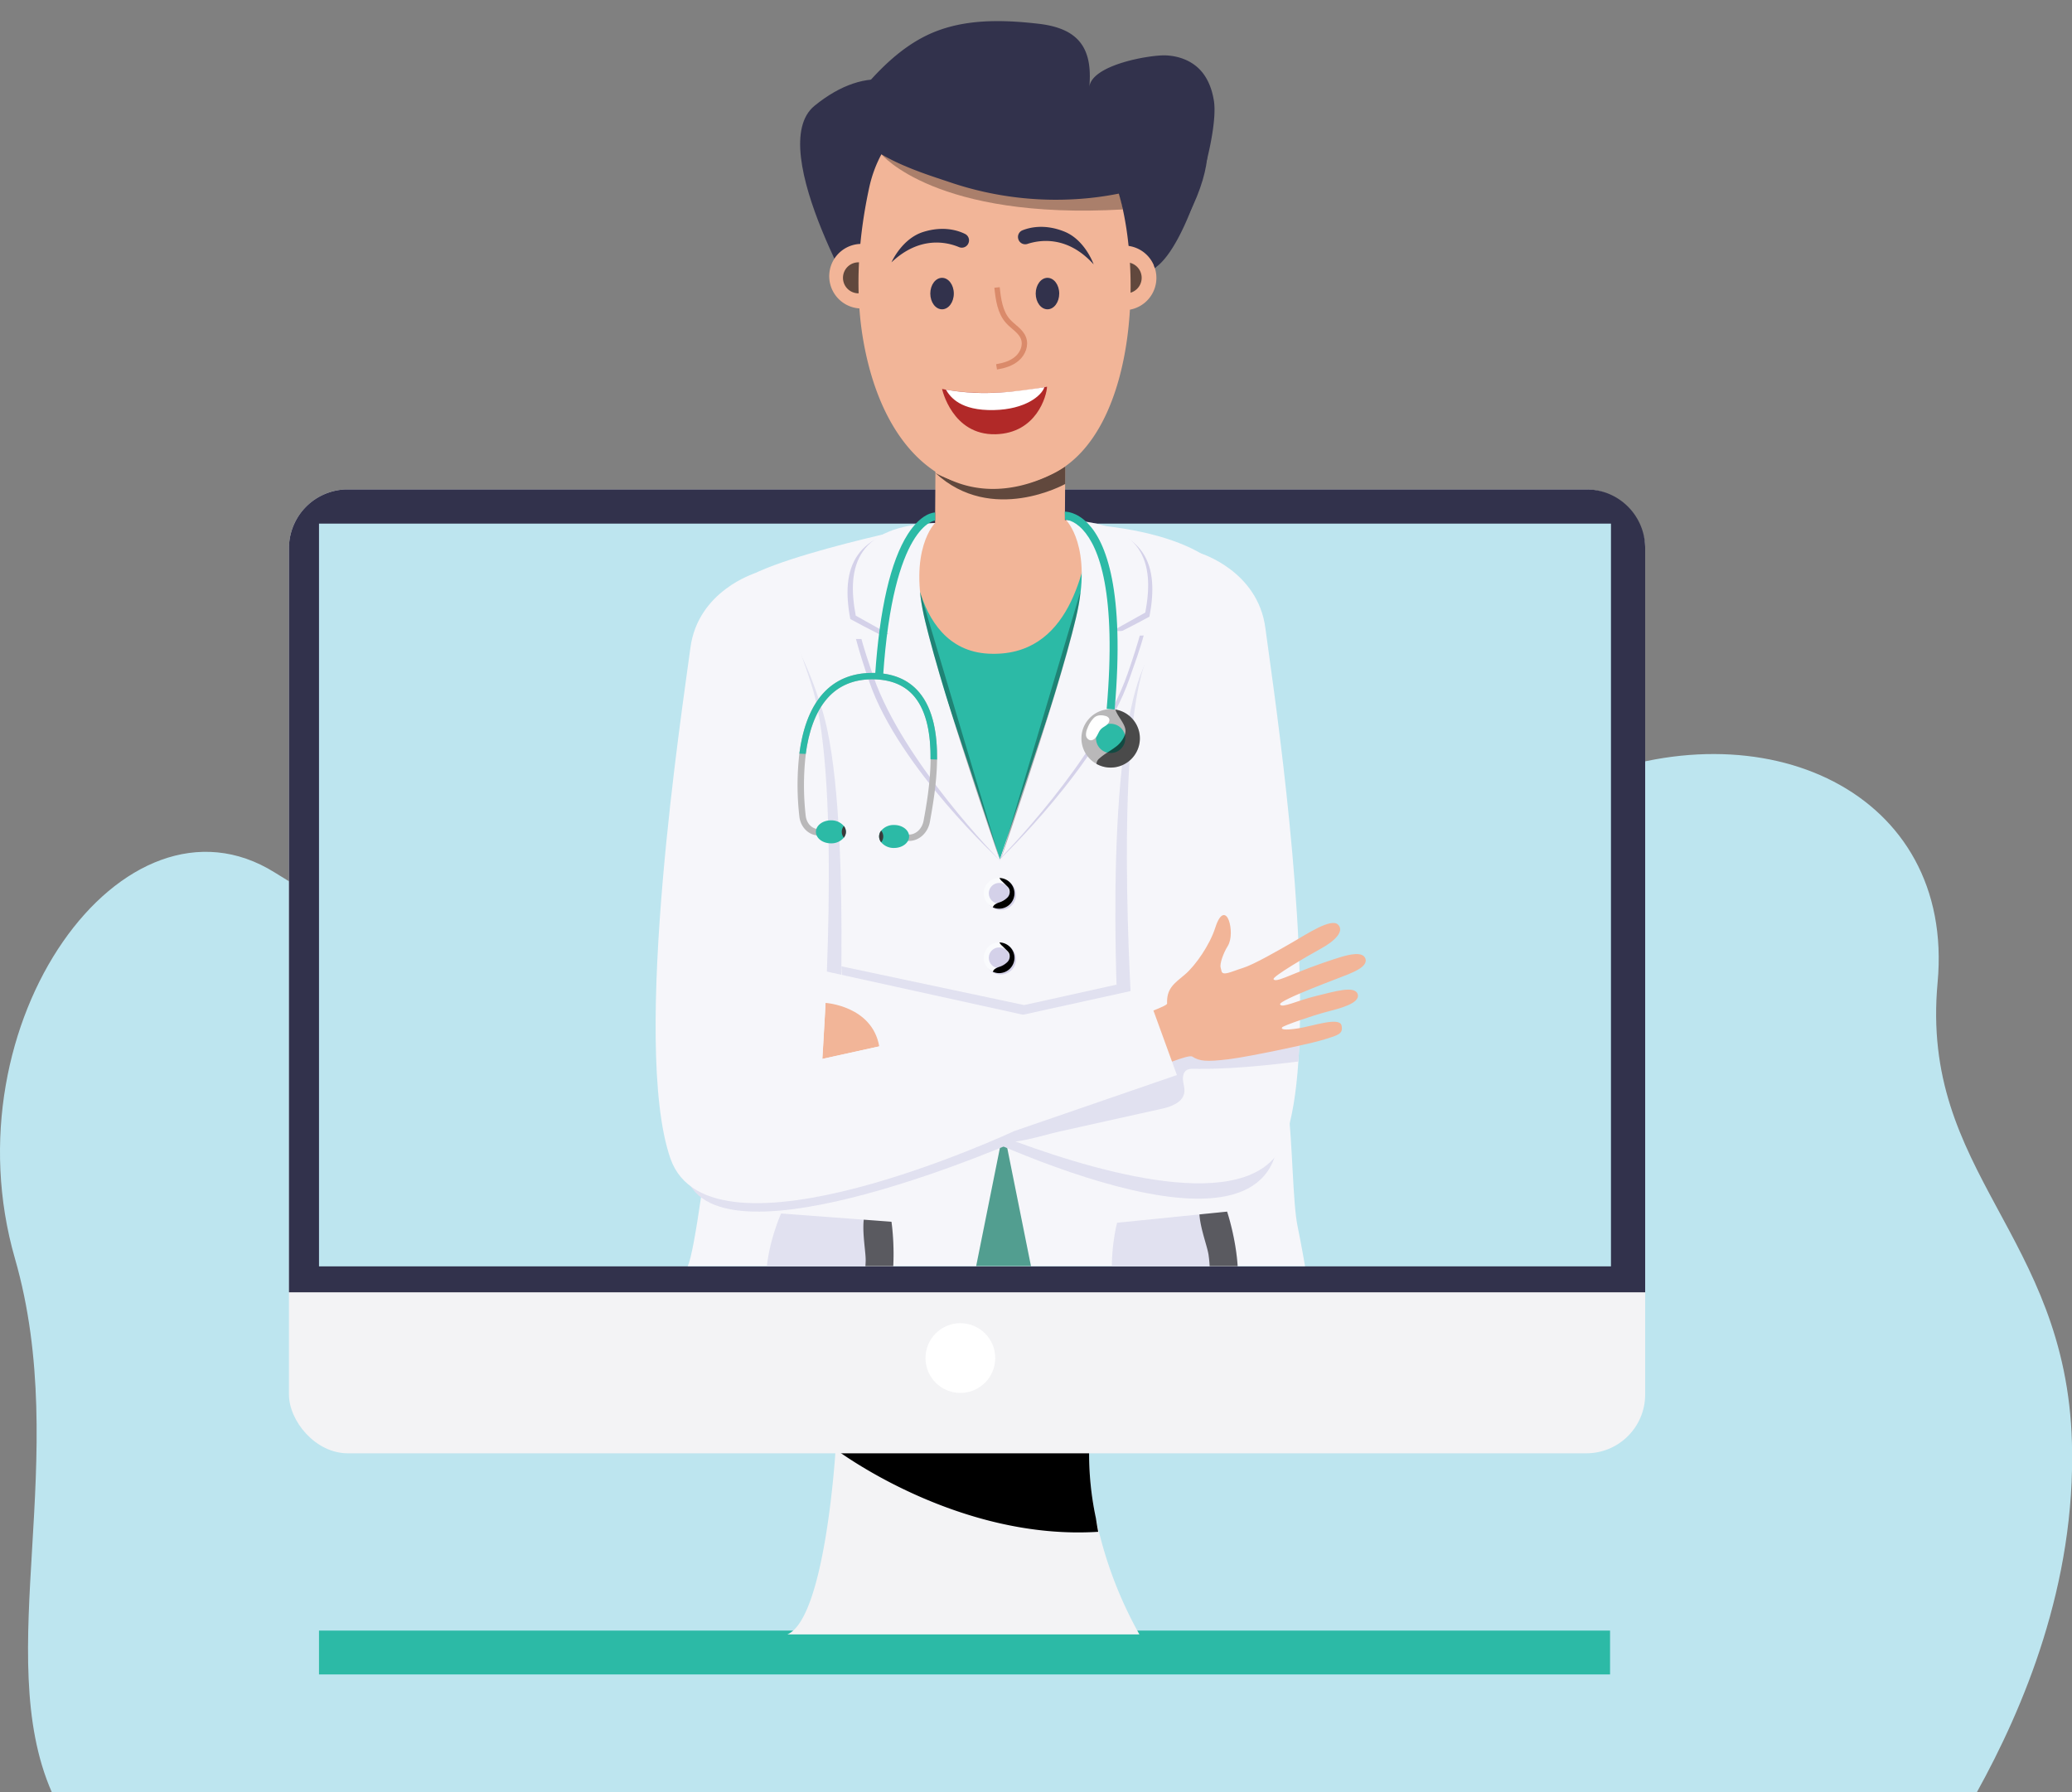
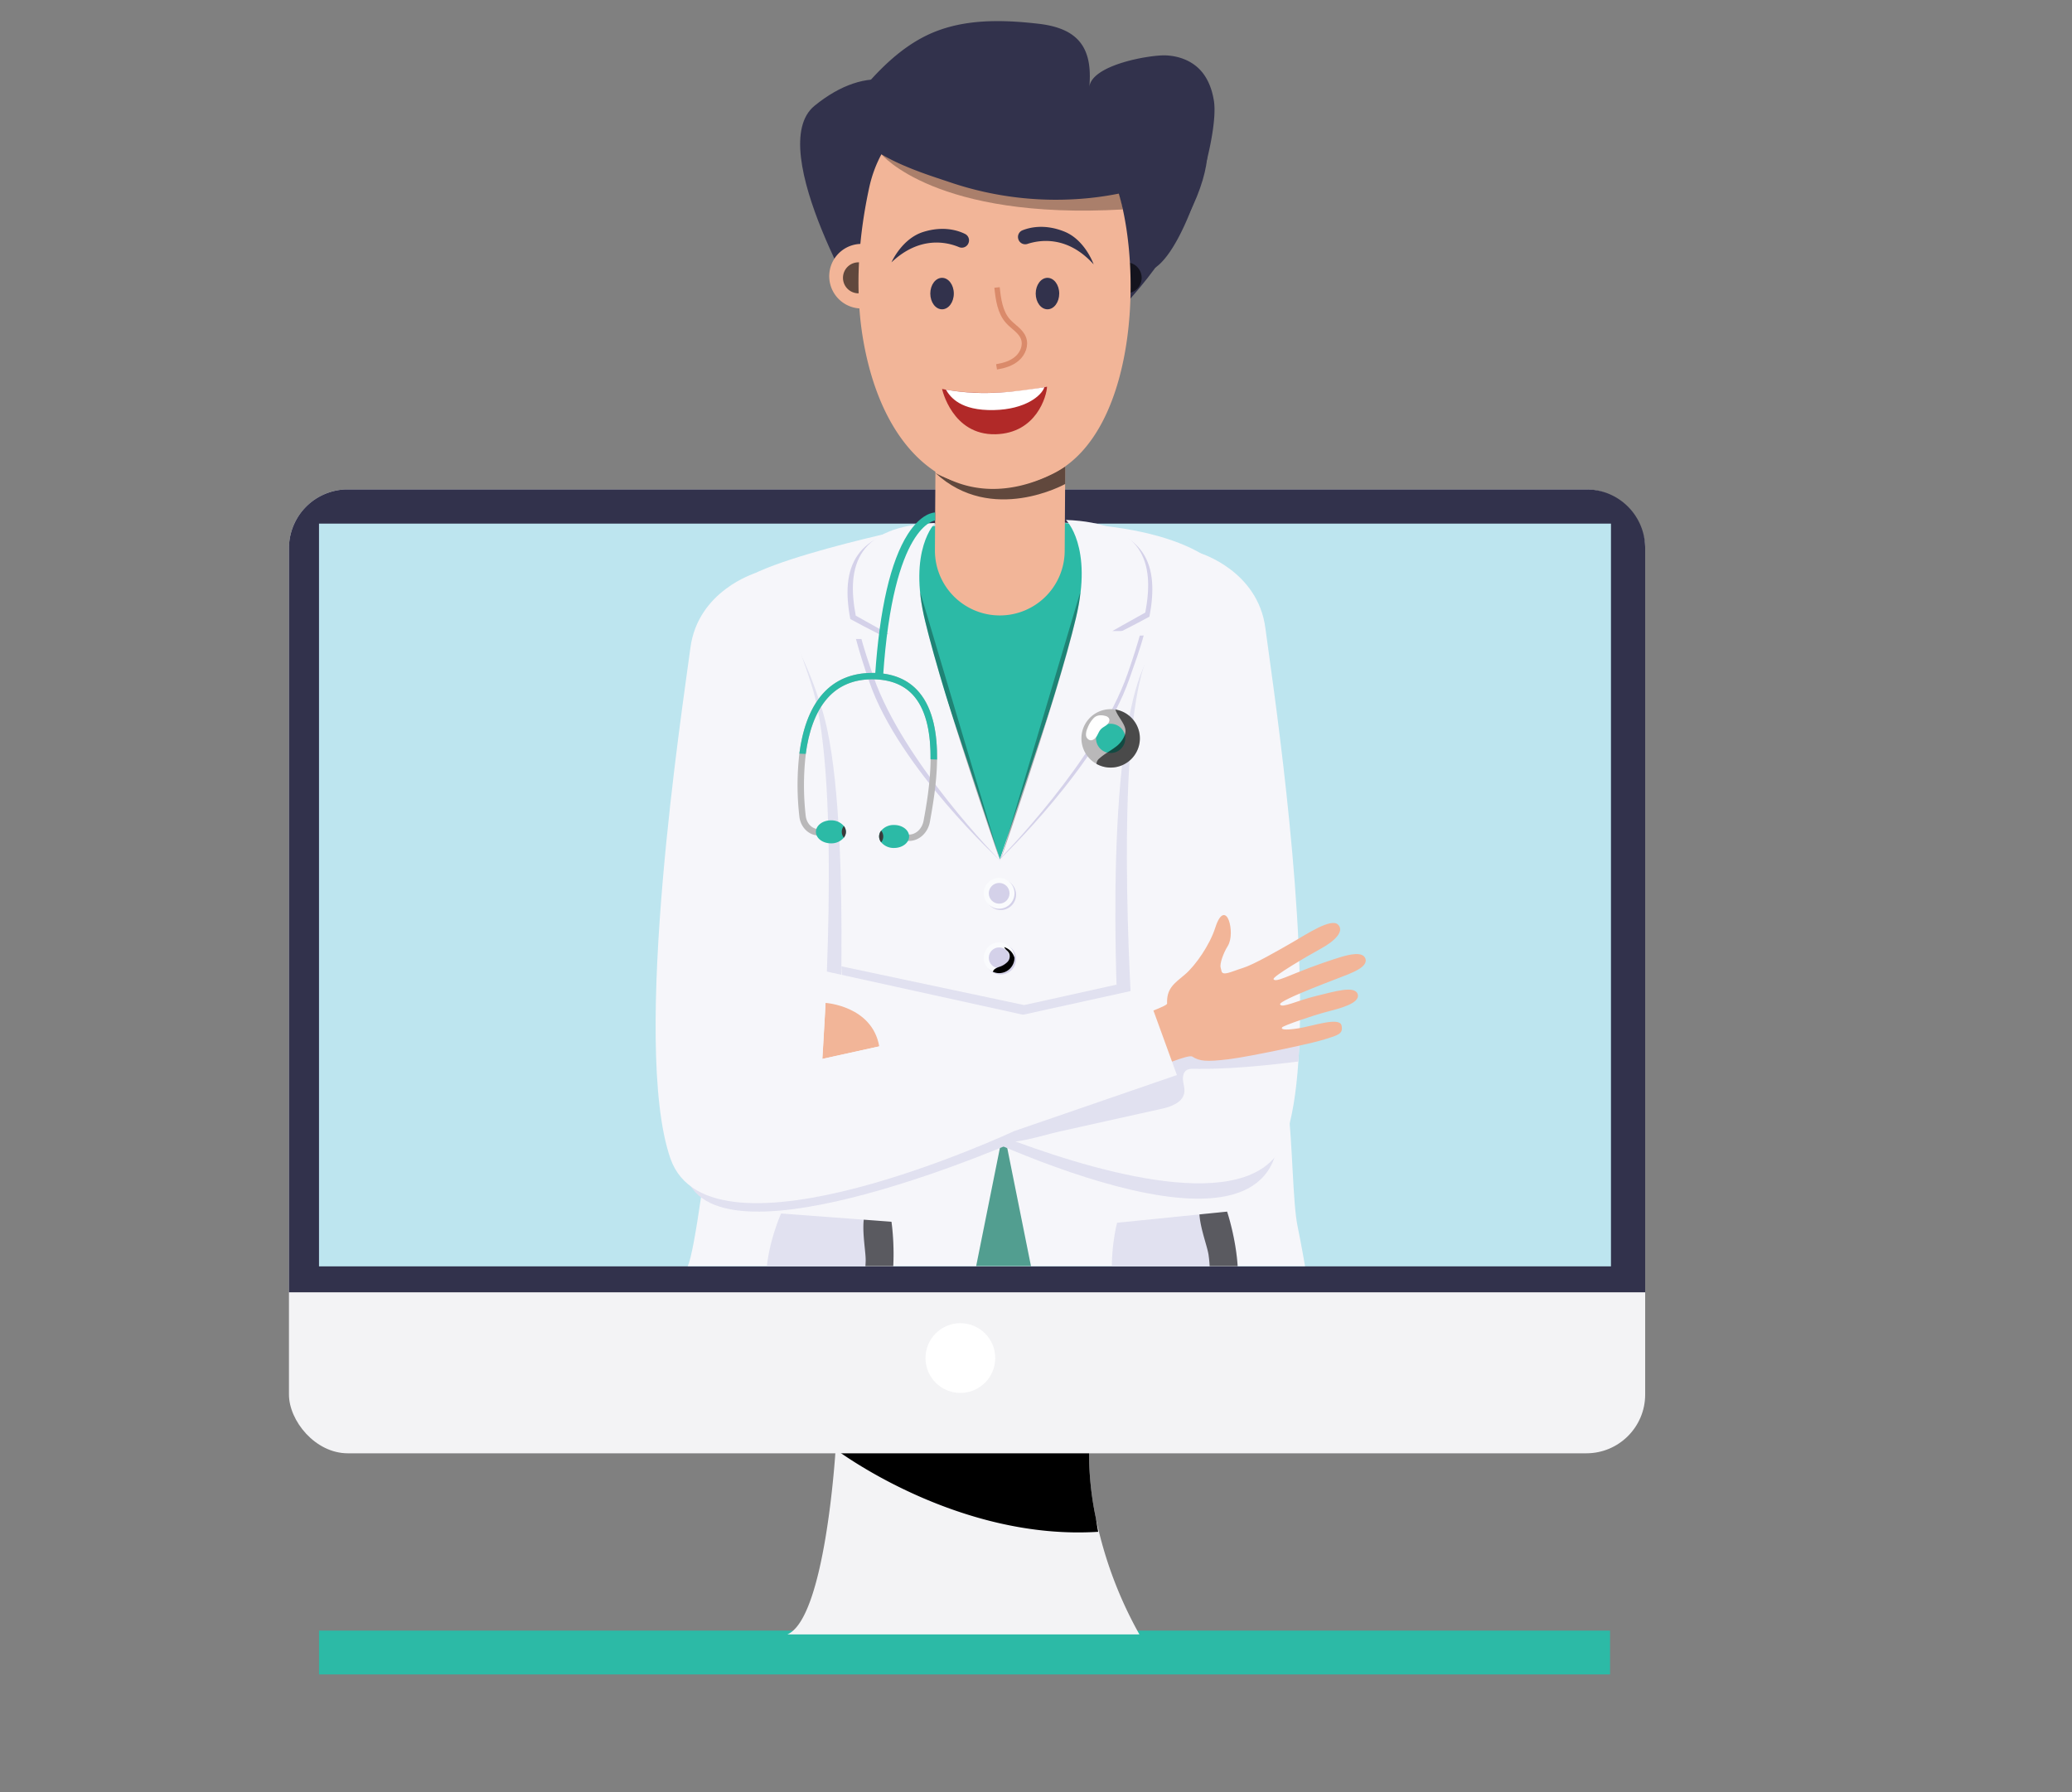
<svg xmlns="http://www.w3.org/2000/svg" viewBox="0 0 1155.16 999.09">
  <rect x="0" y="0" width="1155.16" height="999.09" fill="#808080" stroke="none" />
  <defs>
    <style>.cls-1,.cls-23{fill:none;}.cls-2{isolation:isolate;}.cls-3{fill:#bde5ef;}.cls-4{fill:#2cbaa6;}.cls-5{fill:#f3f3f5;}.cls-11,.cls-18,.cls-20,.cls-6{mix-blend-mode:soft-light;}.cls-7{fill:#32324c;}.cls-20,.cls-8{fill:#fff;}.cls-9{clip-path:url(#clip-path);}.cls-10{fill:#f2b598;}.cls-11{opacity:0.6;}.cls-12{fill:#f6f6fa;}.cls-13,.cls-15{fill:#e1e1f0;}.cls-14{fill:#529e90;}.cls-15{mix-blend-mode:darken;}.cls-16{fill:#d4d1e9;}.cls-17{fill:#fafbfd;}.cls-18{opacity:0.3;}.cls-19{fill:#b9b8b9;}.cls-21{fill:#3a3a3a;}.cls-22{fill:#b12928;}.cls-23{stroke:#da8a6a;stroke-miterlimit:10;stroke-width:3px;}</style>
    <clipPath id="clip-path">
      <rect class="cls-1" x="314.68" width="466.98" height="705.84" />
    </clipPath>
  </defs>
  <g class="cls-2">
    <g id="Layer_1" data-name="Layer 1">
-       <path class="cls-3" d="M153.1,486.35C237,538.71,296.23,567.6,339,524.27s62.52-162.49,212.23-65,224.3,20.89,328-22.87,210.82,4.82,201,111.34,71.57,139.92,74.89,256.37c2.26,79.12-27.13,148.24-53,195H28.89C-4.72,922.63,40.11,812,8.32,701.56-29.52,570.13,69.19,434,153.1,486.35Z" />
      <rect class="cls-4" x="177.85" y="909" width="719.77" height="24.44" />
      <path class="cls-5" d="M635.24,911.14H438.93c21-8.84,26.74-100.17,26.93-103.13,0,0,.09.09.25.11,6.95,1.92,141.09-.18,141.09-.18A172.27,172.27,0,0,0,611,846.45,226.64,226.64,0,0,0,635.24,911.14Z" />
      <path class="cls-6" d="M612.25,853.93c-76.25,4.85-141.55-42.4-146.14-45.81,6.95,1.92,141.09-.18,141.09-.18A172.27,172.27,0,0,0,611,846.45C611.67,851,612.25,853.93,612.25,853.93Z" />
      <rect class="cls-5" x="161.1" y="272.82" width="756.1" height="537.35" rx="32.79" />
      <path class="cls-7" d="M917.2,305.61V720.43H161.1V305.61a32.78,32.78,0,0,1,32.79-32.79H884.41A32.78,32.78,0,0,1,917.2,305.61Z" />
      <rect class="cls-3" x="177.85" y="291.9" width="720.28" height="414.06" />
      <circle class="cls-8" cx="535.41" cy="757.07" r="19.44" />
      <g class="cls-9">
        <path class="cls-7" d="M484,179.79S425.08,82.57,454.14,58.94s56.65-17.82,73.22,10.2S656.13,53.25,656.13,53.25s38.63,14.37,0,78.09S532.12,264.19,484,179.79Z" />
        <path class="cls-10" d="M498.21,155.81a18,18,0,1,1-16-19.74A18,18,0,0,1,498.21,155.81Z" />
        <path class="cls-11" d="M487.25,154.88a8.64,8.64,0,1,1-8.64-8.64A8.64,8.64,0,0,1,487.25,154.88Z" />
-         <path class="cls-10" d="M644.61,156.76a18,18,0,1,1-16-19.74A18,18,0,0,1,644.61,156.76Z" />
        <path class="cls-11" d="M636.49,154.88a8.64,8.64,0,1,1-8.64-8.64A8.64,8.64,0,0,1,636.49,154.88Z" />
        <path class="cls-12" d="M383.41,705.82c7.71-15.2,29.67-225.11,29.67-225.11s-19.59-146,3.56-159c15.59-8.79,51.67-18.13,73.54-23.29,10.58-2.49,17.84-4,17.84-4,52.71-5.07,90.91-4.24,118.46.26,56.17,9.19,68,33.63,68.45,54.33.59,30.85,21,249.45,23.14,267.61,2.58,21.64,2.66,54.14,5.34,67,2.35,11.42,4.15,22.18,4.15,22.18Z" />
        <path class="cls-13" d="M657.21,750.11a45.38,45.38,0,0,1-13.43-1.86c-35.4-11-21-66.61-21-66.61l46-4.64,15.42-1.56S709.33,750.11,657.21,750.11Z" />
        <path class="cls-11" d="M657.21,750.11a45.38,45.38,0,0,1-13.43-1.86,14.22,14.22,0,0,1,2.45-4.09c6.73-8.09,18.27-11.39,24.08-20.17,4.65-7,4.65-16.1,3.47-24.43-.68-4.72-4.55-14.54-5.09-22.56l15.42-1.56S709.33,750.11,657.21,750.11Z" />
        <path class="cls-13" d="M457.49,749.91a45.06,45.06,0,0,1-12.9-4.17c-32.94-17-9.1-69.26-9.1-69.26l46.06,3.45L497,681.09S508.81,759,457.49,749.91Z" />
        <path class="cls-11" d="M457.49,749.91a45.06,45.06,0,0,1-12.9-4.17,14.26,14.26,0,0,1,3.12-3.59c8.05-6.8,20-8,27.24-15.67,5.8-6.09,7.39-15,7.67-23.45.16-4.76-1.94-15.1-1.07-23.1L497,681.09S508.81,759,457.49,749.91Z" />
        <polygon class="cls-14" points="559.5 629.76 544.22 705.82 574.78 705.82 559.5 629.76" />
        <polygon class="cls-13" points="469.08 538.68 570.98 560.29 622.52 548.89 631.85 579.17 472.5 616.19 469.08 538.68" />
        <path class="cls-13" d="M423.18,336s-25.27,3.61-29.43,35.54S360.5,592.32,382.64,656.22c18.58,53.64,188.58-22,188.58-22l128-36.3-23.6-43L467.34,600.68s7.78-150.56-8.88-204.71S423.18,336,423.18,336Z" />
        <path class="cls-15" d="M669.42,317.5s23.84.64,28,32.58,35.34,231.33,13.12,295.2-193.62-25.84-193.62-25.84l-125-43,23.6-43,208.27,45.82s-9.6-152.86,13.57-206.88C659.74,320.22,669.42,317.5,669.42,317.5Z" />
        <path class="cls-12" d="M724.59,576.44c-.15,5.27-.39,10.4-.73,15.32-1.16,17.09-3.48,31.9-7.32,43-15.13,43.53-98.64,20.64-150.29,1.63-3.4-1.24-6.67-2.47-9.76-3.68-18.88-7.29-31.56-13.22-31.56-13.22L400,576.4l23.59-43,208.28,45.82s-11.11-152.73,5.55-206.88,31.94-63.87,31.94-63.87,31.93,9.73,36.1,41.66C708.68,374.89,727,494.41,724.59,576.44Z" />
        <path class="cls-10" d="M460.26,559.09s26,1.64,29.92,24.23l-31.72,7Z" />
        <path class="cls-4" d="M619.21,294.53,557.47,479,497,296.82c10.58-2.49,11-2.42,11-2.42C560.73,289.33,591.65,290,619.21,294.53Z" />
        <path class="cls-10" d="M557.17,343.09h0a36.17,36.17,0,0,1-35.94-36.41L521.6,249l72.35.47-.37,57.68A36.17,36.17,0,0,1,557.17,343.09Z" />
        <path class="cls-11" d="M521.51,263.67s34.25,20.49,72.37-3.69l-.06,9.85S552.89,292.72,521.51,263.67Z" />
        <path class="cls-10" d="M604.08,72c-37.72-41.94-107.54-22.54-119.49,32.58-5.36,24.73-8.65,55.5-3.12,86.2,12.46,69.2,57,97.42,105.56,73.31s50.72-122.88,33.49-165.67A89.26,89.26,0,0,0,604.08,72Z" />
-         <path class="cls-10" d="M508,294.4s-2.47,67.72,43.12,70,53.67-47.84,57.64-72C608.78,292.43,561.63,281.1,508,294.4Z" />
        <path class="cls-16" d="M620.17,354.44s11.61-5.67,20.66-10.68c5.36-28.18-1-50.09-44.11-51.79,0,0,15.18,15.51,5.5,55.35C591,393.63,557.47,479,557.47,479s55.58-52.88,72.2-100.65c2.82-8.1,5.89-16.37,7.93-24.06Z" />
        <path class="cls-12" d="M620.17,351.77s9.29-5.28,18.34-10.29c5.36-28.18-1.16-49.94-44.25-51.64,0,0,15.27,14.76,5.59,54.6C588.61,390.76,558.12,478,558.12,478S612,423.36,628.63,375.6c2.82-8.11,5.47-16.14,7.51-23.83Z" />
        <path class="cls-16" d="M495.43,356.17s-12.32-6.07-21.37-11.08c-5.36-28.18,1.63-49.92,44.72-51.62,0,0-12.72,15.53-3,55.37,11.25,46.32,41.73,130.84,41.73,130.84s-56.12-51.44-72.73-99.21c-2.82-8.11-5.53-16.56-7.57-24.25Z" />
        <path class="cls-12" d="M495.43,353.49s-9.3-5.28-18.34-10.29c-5.36-28.18,1.16-49.94,44.24-51.64,0,0-15.27,14.77-5.59,54.61,11.25,46.32,41.73,133.51,41.73,133.51S503.58,425.09,487,377.32c-2.82-8.11-5.47-16.13-7.51-23.83Z" />
        <path class="cls-13" d="M724.59,576.44c-.15,5.27-.39,10.4-.73,15.32-19.41,2.4-38.89,4.31-58.44,4.09a7.09,7.09,0,0,0-3.69.6c-1.94,1.1-2.42,3.71-2.17,5.93s1,4.41.71,6.62c-.76,5.58-7.4,8-12.9,9.18l-55.8,12.41c-8.28,1.84-16.88,4.67-25.32,5.75-.43.07-.85.12-1.28.16a9.22,9.22,0,0,1-8.48-3.84,7.46,7.46,0,0,1-.25-8,12.56,12.56,0,0,1,4.28-4.1c10.54-7.29,21.18-14.64,33.05-19.51,5.82-2.38,11.89-4.14,17.73-6.48,9-3.6,17.41-8.54,26.45-12a97.86,97.86,0,0,1,47.83-5.46c6.3.83,12.55,2.22,18.89,2.2C711.16,579.29,717.91,577.73,724.59,576.44Z" />
        <path class="cls-10" d="M747.9,571.61c-1.21-4.87-16,.41-24.1,1.66s-9.78.49-9-.54,16.9-6.57,24.34-8.53,19.3-4.79,17.8-9.93-13.23-1.42-23.36,1-19.08,7-19.93,4.64,35.11-15.51,37.73-16.66,11.31-4.33,9.89-8.74-9.37-2.26-13.48-1.07-15.43,5-24.68,8.78-12.2,5-13.09,3.65,19.13-13.07,26.52-17.11,13.24-9.59,9.4-13.34-17.26,5.21-25.25,9.81-21.78,12.56-27.92,14.43-11.33,4.81-11.83,1.45h0c-.16-.76-.31-1.35-.41-1.71-.63-2.24,1.56-8.17,3.94-12s2-10.46.62-14.3-4.58-5.34-7.58,4.1-11,21.12-17,26.14-10.17,7.71-9.85,16.13c.11,2.77-57.71,20.65-66.27,22.93s6.27,36.22,13,33.74S660.74,586.43,664.7,589s7.76,3,20.28,1.49c6.26-.77,18.13-3.08,28-5.12,0,0,18.63-3.79,25.61-6S749.11,576.48,747.9,571.61Z" />
        <path class="cls-12" d="M421,319.55s-31.93,9.72-36.1,41.65S351.55,582,373.77,645.84s191.61-15.28,191.61-15.28l90.75-31.26-17.68-48.6-180,39.6s11.11-152.73-5.55-206.88S421,319.55,421,319.55Z" />
        <circle class="cls-16" cx="557.91" cy="498.76" r="8.56" />
        <path class="cls-17" d="M565.59,498a8.57,8.57,0,0,1-8.55,8.57,8.14,8.14,0,0,1-3.52-.78A8.55,8.55,0,0,1,557,489.43h.13A8.57,8.57,0,0,1,565.59,498Z" />
        <circle class="cls-16" cx="557.04" cy="497.99" r="5.78" />
-         <path class="cls-6" d="M565.59,498a8.57,8.57,0,0,1-8.55,8.57,8.14,8.14,0,0,1-3.52-.78,3.2,3.2,0,0,1,1.2-1.59,10.64,10.64,0,0,1,2.41-1.14,11.06,11.06,0,0,0,4.61-2.81,4.45,4.45,0,0,0,.73-5,6.6,6.6,0,0,0-1-1.21l-2.62-2.59a6.4,6.4,0,0,1-1.65-2A8.57,8.57,0,0,1,565.59,498Z" />
        <circle class="cls-16" cx="557.91" cy="534.7" r="8.56" />
        <path class="cls-17" d="M565.59,533.93a8.56,8.56,0,0,1-8.55,8.56,8.13,8.13,0,0,1-3.52-.77A8.56,8.56,0,0,1,557,525.36h.13A8.58,8.58,0,0,1,565.59,533.93Z" />
        <circle class="cls-16" cx="557.04" cy="533.93" r="5.78" />
-         <path class="cls-6" d="M565.59,533.93a8.56,8.56,0,0,1-8.55,8.56,8.13,8.13,0,0,1-3.52-.77,3.27,3.27,0,0,1,1.2-1.6,10.61,10.61,0,0,1,2.41-1.13,11.16,11.16,0,0,0,4.61-2.81,4.45,4.45,0,0,0,.73-5,6.6,6.6,0,0,0-1-1.21l-2.62-2.6a6.18,6.18,0,0,1-1.65-2A8.58,8.58,0,0,1,565.59,533.93Z" />
+         <path class="cls-6" d="M565.59,533.93a8.56,8.56,0,0,1-8.55,8.56,8.13,8.13,0,0,1-3.52-.77,3.27,3.27,0,0,1,1.2-1.6,10.61,10.61,0,0,1,2.41-1.13,11.16,11.16,0,0,0,4.61-2.81,4.45,4.45,0,0,0,.73-5,6.6,6.6,0,0,0-1-1.21a6.18,6.18,0,0,1-1.65-2A8.58,8.58,0,0,1,565.59,533.93Z" />
        <path class="cls-18" d="M513,330.08l44.52,149.6S514.08,354.88,513,330.08Z" />
        <path class="cls-18" d="M602.27,330.08l-44.51,149.6S601.15,354.88,602.27,330.08Z" />
        <path class="cls-19" d="M635.49,411.62A16.28,16.28,0,0,1,619.2,427.9a16,16,0,0,1-7.91-2.06,16.27,16.27,0,0,1,7.91-30.5,15.49,15.49,0,0,1,2.66.22A16.27,16.27,0,0,1,635.49,411.62Z" />
        <path class="cls-4" d="M627.35,411.62a8.15,8.15,0,1,1-8.14-8.14A8.15,8.15,0,0,1,627.35,411.62Z" />
        <path class="cls-11" d="M635.49,411.62A16.28,16.28,0,0,1,619.2,427.9a16,16,0,0,1-7.91-2.06,4.27,4.27,0,0,1,1.76-3.16,33.74,33.74,0,0,1,4.27-3.14c1.49-1,3-1.91,4.43-3a14.52,14.52,0,0,0,5.36-6.9,8.2,8.2,0,0,0,.35-1.72c.37-4.07-4.57-8.53-5.6-12.38A16.27,16.27,0,0,1,635.49,411.62Z" />
        <path class="cls-20" d="M606.26,406a8.25,8.25,0,0,0-.81,3.72,3.17,3.17,0,0,0,2.14,2.89c1.52.38,3-.82,3.82-2.15s1.32-2.9,2.4-4,2.28-1.54,3.32-2.44,1.79-2.45,1.1-3.64a3.26,3.26,0,0,0-2.1-1.3c-2.27-.59-4.57-.5-6.3,1.13A16.19,16.19,0,0,0,606.26,406Z" />
        <path class="cls-19" d="M522.42,423.42c-.15,13.6-2.59,26.83-4,34.76-1.14,6.16-6.06,10.61-11.59,10.61h-.62l-3-.18.21-3.56,3,.17c4,.26,7.63-3.06,8.49-7.69,1.33-7.22,3.79-20.58,3.91-34.25.13-13-1.87-26.39-9-34.93-5.34-6.41-13.24-9.66-23.47-9.66h0c-10.35,0-18.71,3.5-24.87,10.38-7.22,8.05-10.72,19.66-12.24,31.22a150.54,150.54,0,0,0-.05,34.45c.46,4.16,3.3,7.23,6.92,7.45l6.8.41-.21,3.56-6.81-.41c-5.3-.32-9.61-4.78-10.24-10.61a152.87,152.87,0,0,1,0-35c1.59-12.27,5.31-24.73,13.12-33.46,6.87-7.66,16.13-11.54,27.54-11.55h0c11.35,0,20.17,3.68,26.22,10.94C520.41,395.5,522.58,409.65,522.42,423.42Z" />
        <path class="cls-4" d="M471.61,463.73a5.28,5.28,0,0,1-1.16,3.24,9.06,9.06,0,0,1-7.2,3.16c-4.63,0-8.37-2.87-8.37-6.4s3.74-6.41,8.37-6.41a9.06,9.06,0,0,1,7.2,3.16A5.31,5.31,0,0,1,471.61,463.73Z" />
        <path class="cls-21" d="M471.61,463.73a5.28,5.28,0,0,1-1.16,3.24,5.15,5.15,0,0,1,0-6.49A5.31,5.31,0,0,1,471.61,463.73Z" />
        <path class="cls-4" d="M490.11,466.3a5.28,5.28,0,0,1,1.16-3.24,9.06,9.06,0,0,1,7.2-3.16c4.63,0,8.37,2.87,8.37,6.4s-3.74,6.41-8.37,6.41a9.06,9.06,0,0,1-7.2-3.16A5.31,5.31,0,0,1,490.11,466.3Z" />
        <path class="cls-21" d="M490.11,466.3a5.28,5.28,0,0,1,1.16-3.24,5.12,5.12,0,0,1,0,6.49A5.31,5.31,0,0,1,490.11,466.3Z" />
        <path class="cls-4" d="M522.42,423.42l-3.64-.15c.13-13-1.87-26.39-9-34.93-5.34-6.41-13.24-9.66-23.47-9.66h0c-10.35,0-18.71,3.5-24.87,10.38-7.22,8.05-10.72,19.66-12.24,31.22l-3.55-.15c1.59-12.27,5.31-24.73,13.12-33.46,6.87-7.66,16.13-11.54,27.54-11.55h0c11.35,0,20.17,3.68,26.22,10.94C520.41,395.5,522.58,409.65,522.42,423.42Z" />
        <path class="cls-4" d="M492.34,376.84l-4.46-.3c2.51-37.19,8.63-63.67,18.2-78.71,7.5-11.79,14.48-12.13,15.25-12.13l.06,4.46C521.16,290.18,498,292.31,492.34,376.84Z" />
-         <path class="cls-4" d="M621.43,395.53l-4.45-.39c5.61-64.69-4.19-90.05-13.41-99.94-5.14-5.51-9.58-5.51-9.78-5.51l-.17-4.46c.25,0,6.39-.2,12.93,6.62C616.54,302.27,627.23,328.71,621.43,395.53Z" />
        <path class="cls-22" d="M583.73,215.56s-30.19,6.85-58.52,1.27c0,0,5.56,25.83,29.82,25.25C577.9,241.53,583.57,220.58,583.73,215.56Z" />
        <path class="cls-8" d="M554.09,228.6c-18.65.4-24.29-7.21-26.73-11.37,22,3.84,39.56.88,54.89-1.36C580.69,220.59,571.67,228.22,554.09,228.6Z" />
        <path class="cls-23" d="M555.86,160.25c.72,6.68,1.64,13.84,6.14,18.84,2.88,3.2,7.13,5.41,8.61,9.45s-.38,8.52-3.53,11.29-7.35,4-11.49,4.68" />
        <path class="cls-7" d="M531.76,163.65c0,4.85-2.93,8.77-6.55,8.78s-6.56-3.93-6.56-8.78,2.93-8.77,6.55-8.77S531.76,158.81,531.76,163.65Z" />
        <path class="cls-7" d="M497,146.25s5.76-13.21,17.73-16.95c11.08-3.47,19.2-.91,23.3,1.11a4,4,0,0,1,2,4.86h0a4,4,0,0,1-5.39,2.48C527.77,134.87,512.67,131.43,497,146.25Z" />
        <path class="cls-7" d="M577.42,163.65c0,4.85,2.94,8.77,6.56,8.78s6.55-3.93,6.55-8.78-2.93-8.77-6.55-8.77S577.43,158.81,577.42,163.65Z" />
        <path class="cls-7" d="M609.72,147.38s-4.72-13.62-16.35-18.29c-10.78-4.32-19.08-2.4-23.32-.71a4,4,0,0,0-2.39,4.69h0a4,4,0,0,0,5.19,2.89C580,133.64,595.28,131.38,609.72,147.38Z" />
        <path class="cls-18" d="M491.41,86S521.75,122.74,626,116.76c0,0-2.5-14.39-6.7-20.05C619.3,96.71,515.13,79.86,491.41,86Z" />
        <path class="cls-7" d="M650.41,100.29c5-1.89-10.52,51.85-6.13,48.77,17.53-12.32,35.26-72.94,32.55-92.41-1-6.84-3.55-13.66-8.46-18.41s-11.47-7-18.08-7.35c-8.24-.5-41.78,5-43,17.74,2.09-22.43-6.52-32.88-28.35-35.39-20.19-2.32-41.36-2.8-60,5.42C504.79,24.9,493,35.78,482.77,47.56c-3.43,3.94-6.83,8.21-8.06,13.34-5.35,22.49,39.88,35.6,54.67,40.63a183.93,183.93,0,0,0,77.92,8.88A172.11,172.11,0,0,0,650.41,100.29Z" />
      </g>
    </g>
  </g>
</svg>